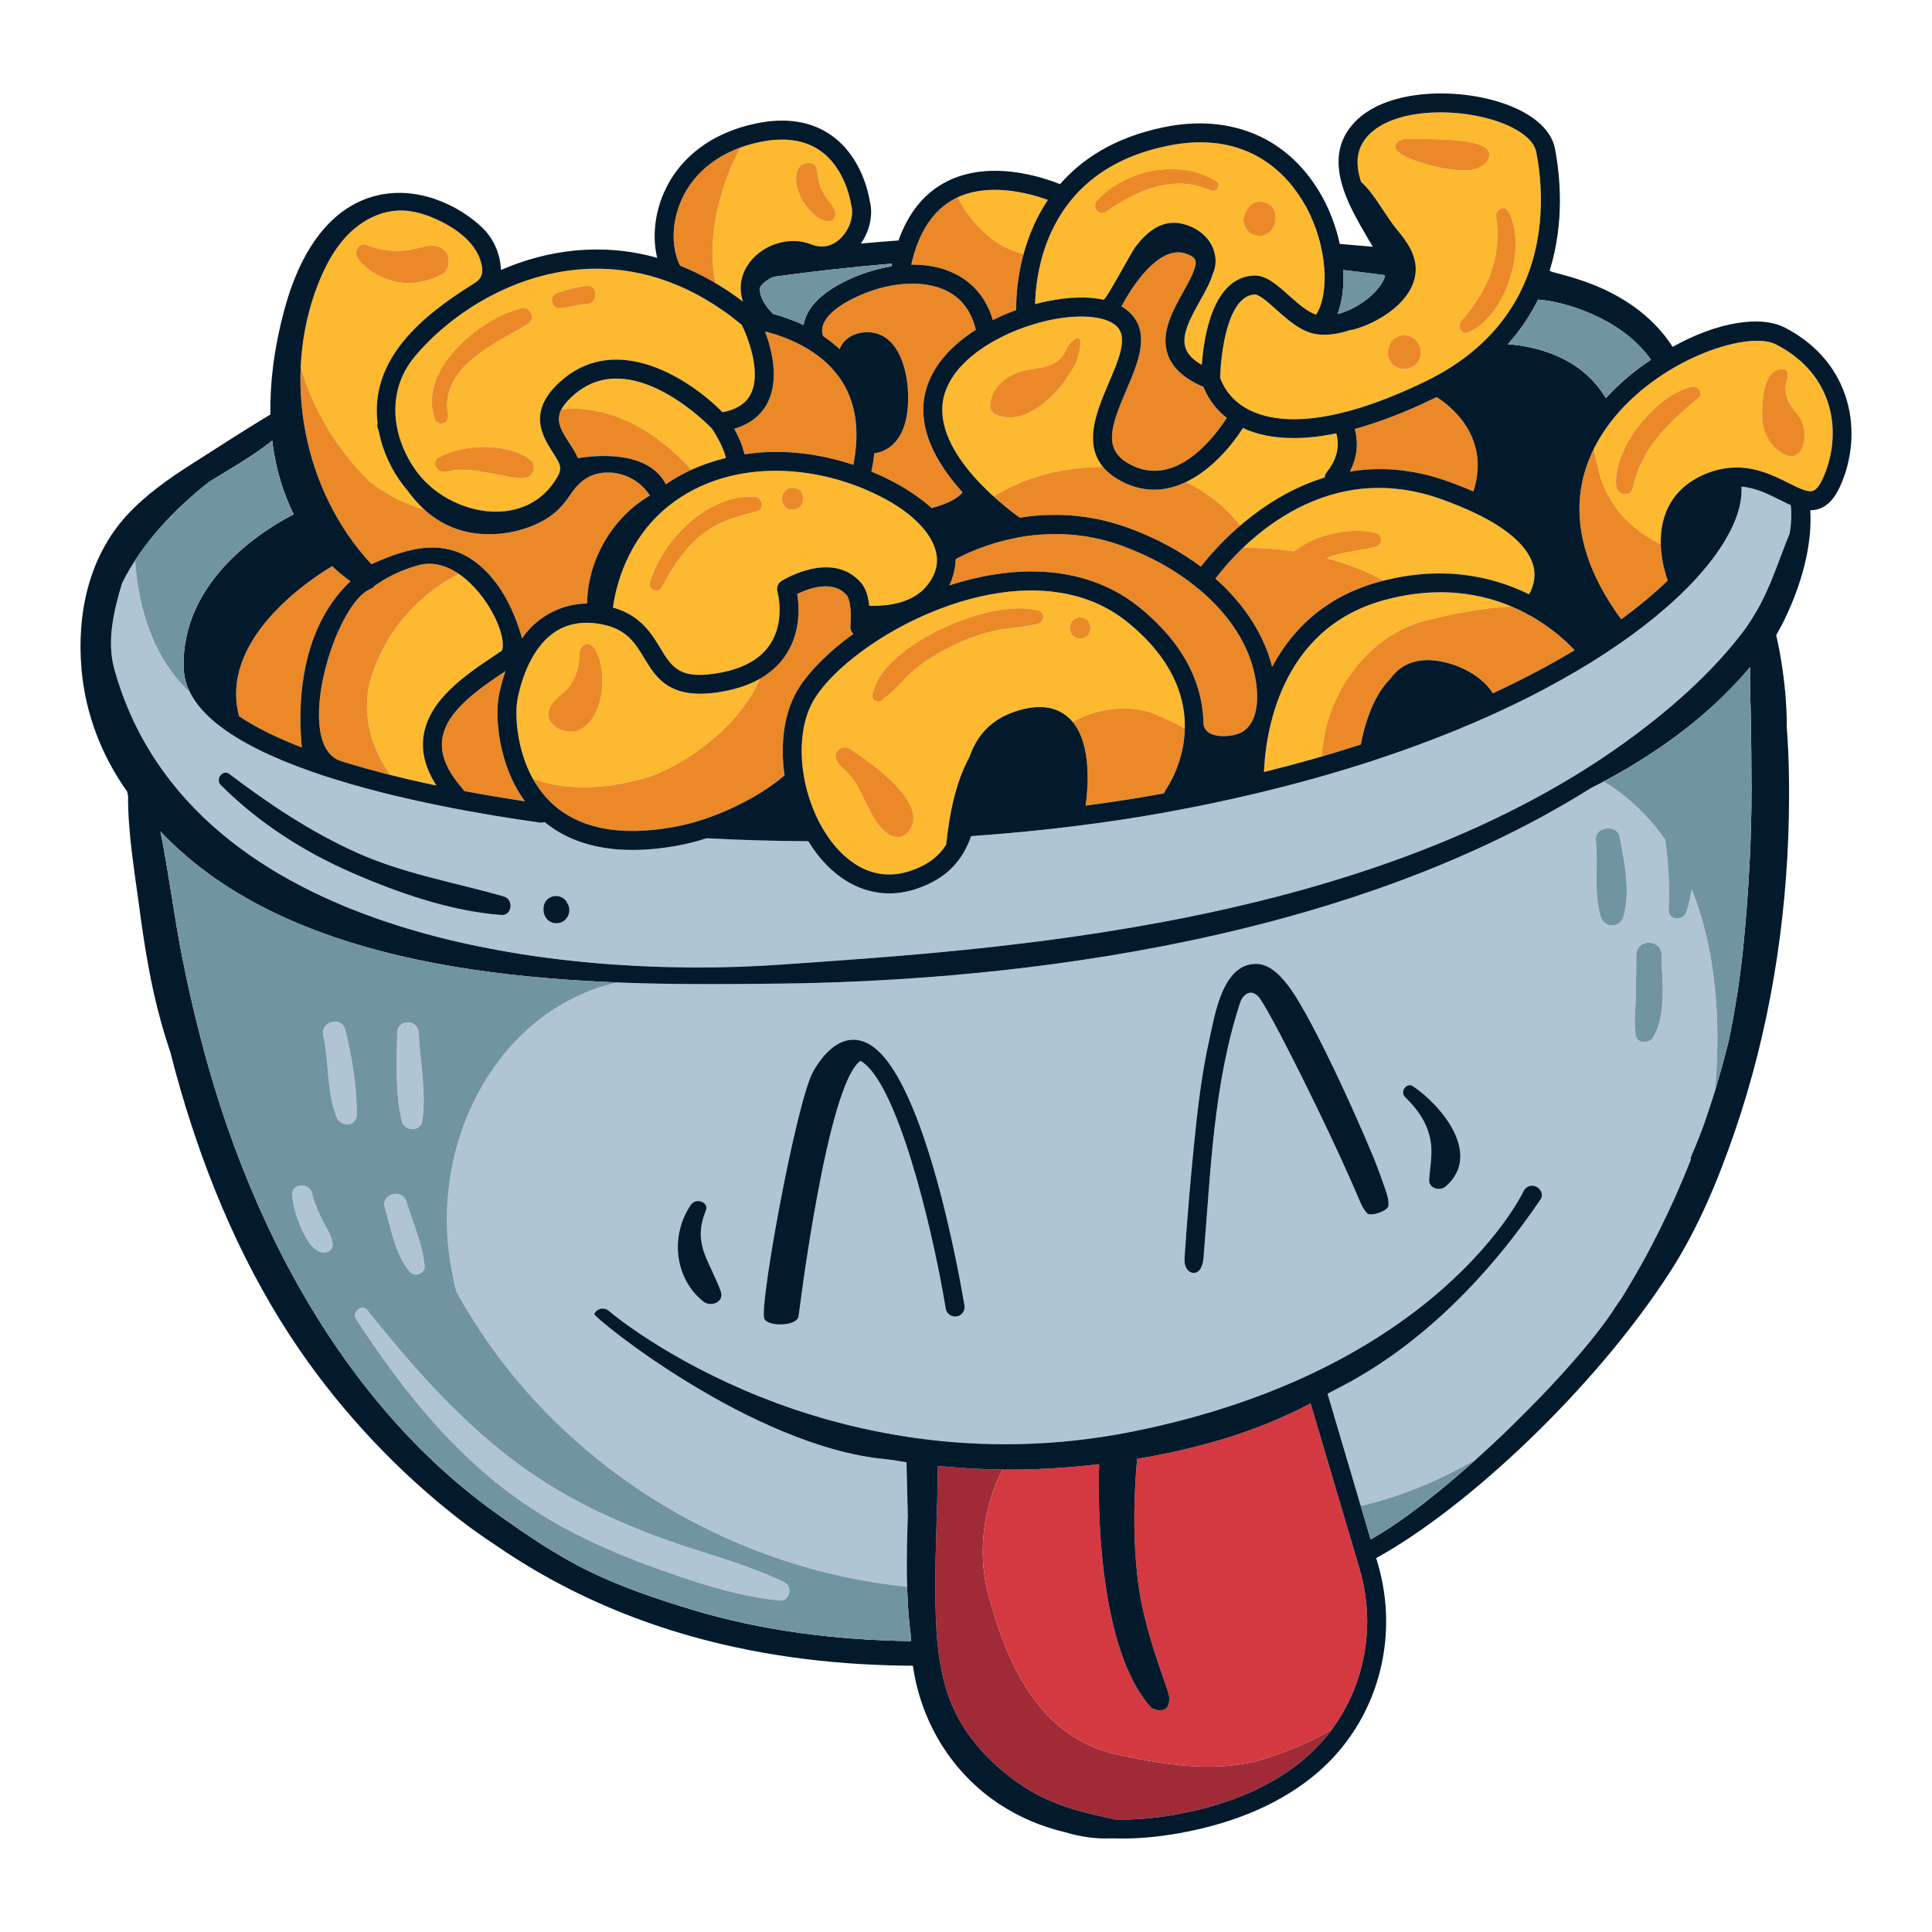
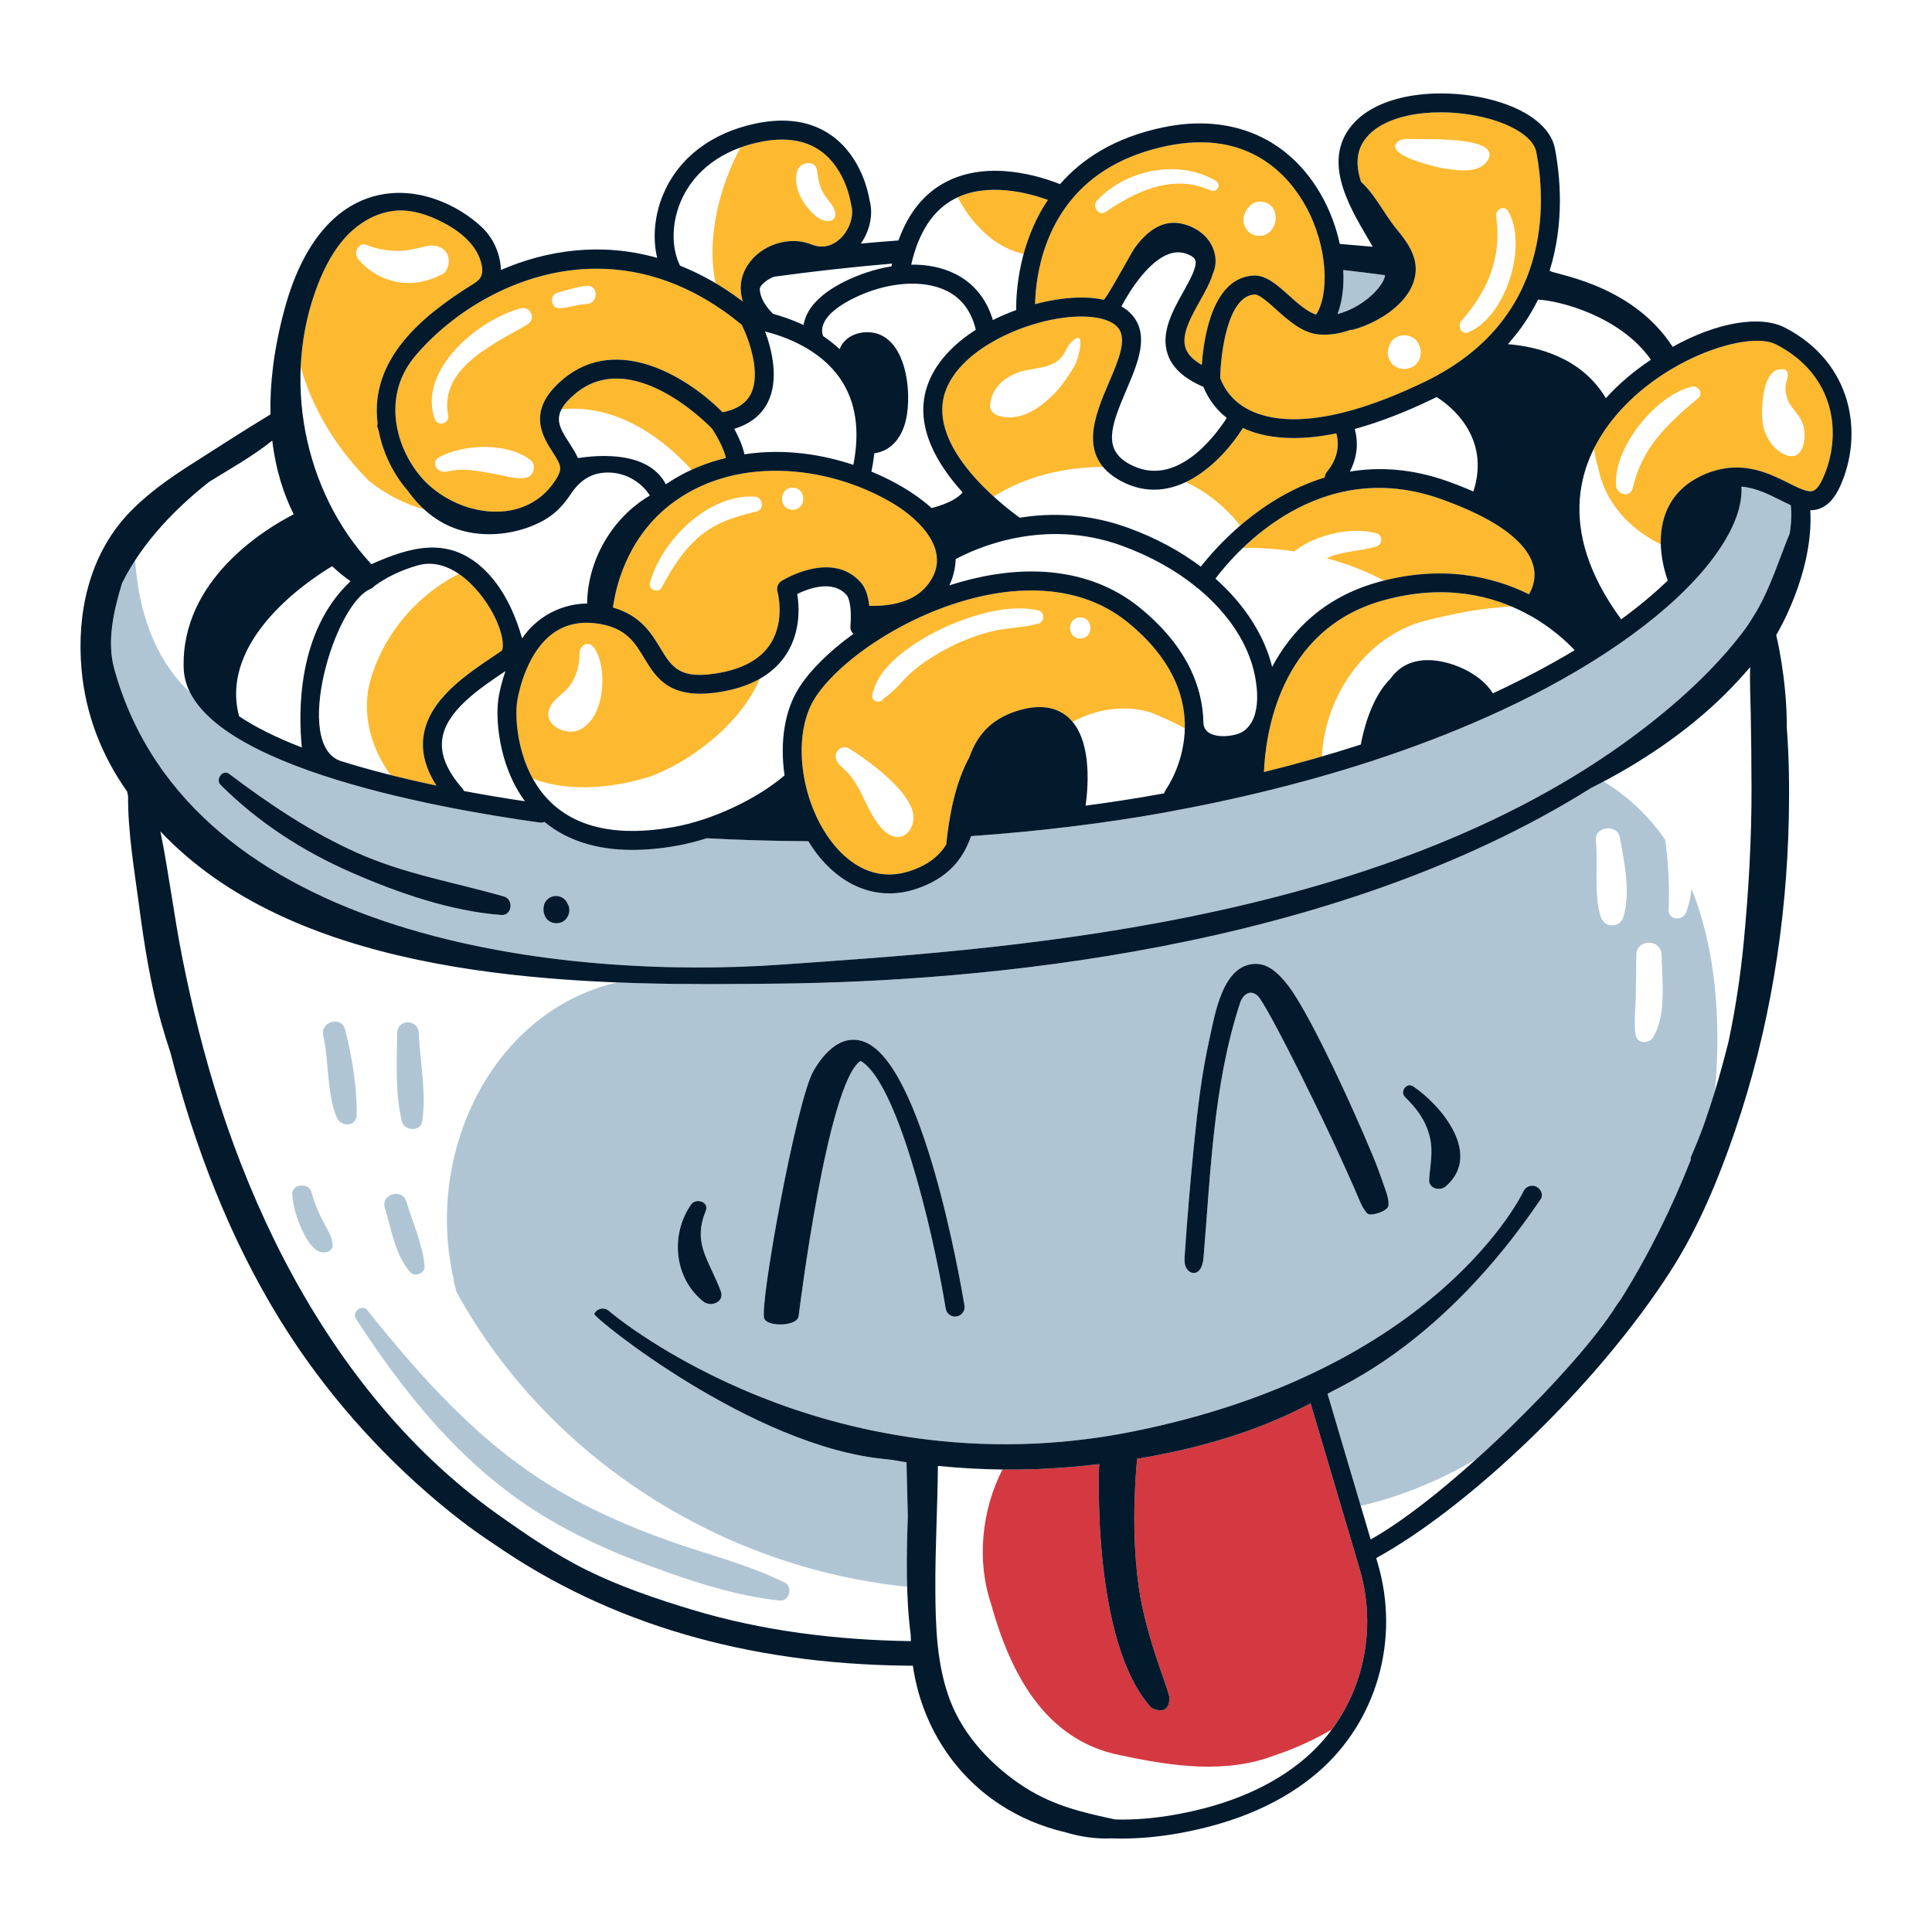
<svg xmlns="http://www.w3.org/2000/svg" version="1.1" id="Capa_1" x="0px" y="0px" viewBox="0 0 1200 1200" enable-background="new 0 0 1200 1200" xml:space="preserve">
  <g>
-     <path fill="#A02B37" d="M792.125,1090.14c12.128-4.043,23.896-9.432,35.14-15.921c-4.71,6.364-10.136,12.259-16.249,17.546   c-20.233,17.477-47.509,29.373-81.052,35.332c-13.049,2.332-25.463,3.322-37.24,3.014c-19.88-4.262-37.876-8.337-55.942-19.809   c-19.903-12.649-37.993-31.587-46.543-53.846c-8.456-21.929-9.163-46.356-9.28-69.604c-0.118-25.463,1.389-50.878,1.578-76.34   c13.348,1.309,26.725,2.07,40.122,2.235c-12.746,24.794-16.233,56.053-7.193,83.174c11.777,42.398,32.976,84.797,80.086,94.219   C728.528,1097.207,761.504,1101.917,792.125,1090.14z" />
    <path fill="#D43941" d="M827.265,1074.219c-11.244,6.489-23.012,11.879-35.14,15.921c-30.621,11.777-63.597,7.066-96.574,0   c-47.109-9.422-68.308-51.82-80.086-94.219c-9.04-27.121-5.553-58.379,7.193-83.174c13.837,0.169,27.695-0.297,41.566-1.481   c6.147-0.519,12.319-1.131,18.49-1.861c0,0-5.158,109.929,32.365,151.314c0,0,10.741,6.219,11.306-5.653   c0.213-4.664-14.58-37.098-19.15-69.816c-5.464-39.147-0.895-79.167-0.895-79.167c37.381-6.147,74.503-16.77,107.691-34.436   l30.386,102.58C854.759,1009.17,847.965,1046.251,827.265,1074.219z" />
    <path fill="#FDB930" d="M1103.163,213.932c-16.959-8.762-69.603,8.174-99.989,44.731c-4.854,5.84-9.439,12.531-13.172,20.028   c0.505,3.434,1.297,6.954,2.337,10.593c4.207,22.438,19.27,39.028,39.22,48.784c-0.185-6.396,0.582-13.298,3.225-19.929   c4.286-10.811,12.602-18.821,24.732-23.861c5.041-2.073,9.822-3.204,14.344-3.675c0.118,0,0.236-0.024,0.353-0.024   c14.934-1.412,27.112,4.664,36.581,9.399c6.219,3.109,12.06,6.053,15.333,4.9c2.544-0.895,4.688-4.617,6.03-7.608   C1144.338,270.581,1140.45,233.13,1103.163,213.932z M1054.923,247.144c-19.597,16.56-34.696,30.221-40.867,56.108   c-1.46,6.123-9.751,4.098-10.245-1.391c-2.191-23.366,24.755-56.601,47.062-61.689   C1054.617,239.324,1058.292,244.294,1054.923,247.144z M1108.887,282.476c-7.208-3.039-12.036-10.269-13.756-17.878   c-1.485-6.619-1.437-33.212,9.775-35.143c9.186-1.602,4.099,7.514,4.075,11.023c-0.024,2.074,0.259,4.005,0.753,5.866   c2.026,7.419,7.538,9.799,10.105,17.242C1122.455,271.193,1120.359,287.281,1108.887,282.476z M821.054,469.835   c-11.637,3.384-23.604,6.635-35.996,9.699c0.872-22.118,8.974-88.541,74.033-106.609c33.146-9.199,59.918-4.63,79.949,3.87   c-18.373,0.579-36.983,4.544-55.052,9.062C848.482,395.72,822.905,432.013,821.054,469.835z M879.3,168.495   c-1.178,18.679-22.753,31.893-38.888,36.275c-0.566,0.164-1.083,0.189-1.578,0.117c-5.135,1.838-10.6,2.991-16.252,2.991   c-0.919,0-1.838-0.023-2.757-0.094c0,0,0,0-0.023,0c-0.141,0-0.283,0-0.424-0.023c-10.27-0.777-19.031-8.621-26.758-15.57   c-4.381-3.909-10.364-9.28-13.167-9.28c-0.024,0-0.047,0-0.094,0c-17.077,0.707-21.27,37.593-21.482,51.914   c3.628,9.658,10.883,16.96,21.011,21.176c16.418,6.831,48.193,9.068,106.207-18.962c79.733-38.535,74.928-112.543,69.133-142.576   c-1.531-7.985-11.942-15.569-27.864-20.28c-25.651-7.585-61.196-6.03-76.294,9.681c-7.844,8.197-8.315,17.902-4.711,29.066   c8.997,8.174,14.698,20.61,22.566,29.985C873.906,150.1,879.913,158.673,879.3,168.495z M882.127,221.681   c-0.495,2.167-2.614,5.205-4.711,6.149c-1.814,0.8-3.25,1.342-5.205,1.437c-1.955,0.07-3.486-0.683-5.182-1.437   c-2.401-1.06-3.956-3.769-4.734-6.149c-0.872-2.756-0.071-5.44,1.036-7.937c0.094-0.189,0.189-0.401,0.283-0.589   c1.389-3.11,5.394-4.947,8.597-4.947c3.227,0,7.231,1.837,8.621,4.947c0.094,0.187,0.189,0.4,0.259,0.589   c0.942,1.601,1.414,3.345,1.414,5.205C882.386,219.845,882.268,220.764,882.127,221.681z M929.308,134.482   c-0.613-4.334,5.017-7.561,7.514-3.179c12.366,21.622-1.602,65.646-25.015,75.162c-4.311,1.767-6.69-4.264-4.169-7.114   C924.267,180.485,932.841,160.016,929.308,134.482z M868.041,88.15c2.073-1.978,5.3-1.955,8.174-1.79   c6.618,0.33,56.271-2.12,48.074,12.719c-4.947,8.95-18.561,6.855-26.663,5.677c-3.651-0.519-25.274-5.347-30.103-11.424   C866.205,91.684,866.133,89.941,868.041,88.15z M859.665,360.633c-11.208-5.96-23.242-10.585-35.708-13.926   c1.131-0.516,2.301-0.99,3.523-1.411c8.951-3.086,18.42-3.156,27.395-5.865c3.981-1.202,4.145-7.091,0-8.221   c-14.832-4.114-37.265,0.399-51.009,11.284c-10.548-1.609-21.249-2.322-31.903-2.159c23.524-22.541,66.531-50.486,123.05-30.371   c8.055,2.874,15.028,5.747,21.034,8.646c0.047,0.023,0.094,0.046,0.141,0.07c0.024,0,0.024,0,0.047,0   c25.698,12.319,34.06,24.355,36.204,32.976c1.884,7.561-0.613,13.827-2.733,17.454C927.656,358.28,897.349,351.164,859.665,360.633   z M795.267,308.668c-9.482,5.462-17.825,11.668-24.93,17.773c-9.073-11.462-20.647-20.818-33.784-27.027   c9.099-4.327,17.232-11.147,23.926-18.489C770.299,292.316,782.365,302.395,795.267,308.668z M685.107,289.989   c-12.342-14.887-3.626-35.319,3.637-52.314c5.983-13.967,11.613-27.158,5.607-34.224c-5.794-6.831-21.954-8.739-41.198-4.875   c-4.617,0.942-9.422,2.214-14.227,3.815c-0.023,0-0.023,0-0.047,0c-7.773,2.568-15.546,5.96-22.683,10.105   c-0.353,0.259-0.753,0.472-1.155,0.66c-13.308,7.937-24.191,18.442-28.171,30.95c-7.65,24.094,13.584,49.101,30.341,64.312   C637.44,295.569,661.567,290.169,685.107,289.989z M667.427,227.264c-3.486,5.866-7.632,12.107-12.413,17.03   c-8.95,9.233-21.905,18.396-35.379,13.733c-2.52-0.872-4.805-3.203-4.641-6.1c0.613-9.964,7.538-16.654,16.465-20.257   c9.658-3.886,23.154-1.649,29.326-11.777c1.437-2.332,2.284-5.064,4.216-7.043C675.601,202.037,669.547,223.684,667.427,227.264z    M824.135,293.147c-0.823,1.012-1.248,2.214-1.295,3.415c-10.019,3.075-19.234,7.303-27.573,12.106   c-12.902-6.273-24.968-16.351-34.788-27.743c4.579-5.021,8.493-10.281,11.577-15.148c0.777,0.377,1.508,0.777,2.308,1.108   c7.138,2.944,16.654,5.205,29.16,5.205c7.655,0,16.465-0.849,26.499-2.921C831.437,274.09,832.262,283.23,824.135,293.147z    M739.488,106.295c5.525,1.167,10.855,3.136,15.727,6.093c3.816,2.308,0.472,7.585-3.416,5.841   c-12.49-5.572-24.743-5.08-36.433-1.392c-23.924,14.413-40.825,39.362-47.775,68.083c6.593-0.306,12.601,0.098,17.855,1.24   c1.389,0.307,17.336-29.443,19.338-32.175c7.302-9.941,17.124-18.255,30.244-14.816c8.504,2.214,16.112,7.844,18.892,16.394   c1.742,5.417,1.318,10.105-0.613,14.486c-1.602,5.371-4.735,11-7.985,16.818c-5.817,10.435-11.847,21.222-8.856,29.561   c1.366,3.793,4.734,7.208,9.987,10.246c1.272-17.925,6.949-54.459,32.435-55.542c7.491-0.235,14.369,5.818,21.599,12.296   c5.394,4.852,11.424,10.222,16.96,12.013c8.228-12.449,7.487-41.977-6.364-67.244C793.594,108.589,767.873,98.25,739.488,106.295z    M791.701,139.264c-0.918,2.52-2.261,4.452-4.522,5.889c-2.237,1.461-5.087,1.578-7.608,1.013   c-5.111-1.178-8.386-7.208-6.901-12.155c0.776-2.521,1.79-4.216,3.603-6.124c2.567-2.756,6.878-3.369,10.246-1.931   c1.861,0.777,3.462,2.073,4.475,3.839c0.872,1.461,1.108,3.062,1.295,4.734C792.455,136.131,792.266,137.734,791.701,139.264z    M810.897,127.84c0.066,0.118,0.12,0.239,0.185,0.358c-17.489-19.609-43.209-29.948-71.594-21.903   c-20.576-4.346-44.025,3.101-58.117,18.271c-3.322,3.58,1.036,10.058,5.441,7.043c8.961-6.126,18.552-11.615,28.554-14.771   c-23.924,14.413-40.825,39.362-47.775,68.083c-5.23,0.244-10.818,0.925-16.747,2.112c-2.614,0.542-5.276,1.155-7.938,1.861   c0.189-8.386,1.461-22.989,7.444-38.582c3.58-9.399,8.338-17.737,14.156-25.062c0.094-0.117,0.189-0.236,0.283-0.376   c13.897-17.313,34.013-28.831,60.134-34.248C775.872,80.025,800.652,109.397,810.897,127.84z M735.924,449.785   c-0.33-18.396-8.197-40.939-35.167-63.009c-26.382-21.624-58.839-21.906-81.428-18.302c-49.135,7.797-96.951,39.807-113.086,64.987   c-8.008,12.483-10.058,30.692-6.901,48.899c0.094,0.33,0.14,0.683,0.189,1.037c2.614,14.203,8.432,28.336,17.147,39.666   c7.702,10.034,24.214,25.721,48.098,18.066c11.519-3.675,18.466-9.422,22.942-16.535c1.838-17.855,5.488-37.97,14.369-54.27   c4.335-12.319,12.225-23.225,29.396-28.689c13.568-4.311,24.379-2.944,32.153,4.051c0.927,0.837,1.779,1.746,2.575,2.703   c14.374-8.02,32.337-10.755,48.185-6c7.018,2.807,14.452,6.039,21.497,9.995c0.006-0.305,0.03-0.596,0.032-0.903   C735.853,450.916,735.83,450.35,735.924,449.785z M554.859,519.483c-2.991-0.895-5.464-2.991-7.538-5.324   c-9.328-10.458-11.942-25.886-22.117-35.544c-2.002-1.908-4.335-3.603-5.536-6.1c-2.638-5.371,3.133-10.552,8.22-7.349   c6.36,4.028,38.112,24.944,39.431,41.645C567.885,513.83,562.726,521.862,554.859,519.483z M644.956,387.341   c-9.116,2.591-18.891,2.45-28.171,4.641c-9.422,2.214-18.232,5.63-26.876,9.987c-8.526,4.311-16.488,9.328-23.719,15.593   c-5.936,5.158-10.694,12.202-17.407,16.324c-0.565,1.106-1.672,1.931-3.32,1.931c-3.746,0-4.711-4.311-2.898-6.572   c3.933-17.171,28.171-32.082,42.611-38.865c16.7-7.82,41.315-15.711,59.781-11.211C649.102,380.18,648.889,386.235,644.956,387.341   z M670.96,396.598c-8.433,0-8.433-13.096,0-13.096C679.416,383.502,679.393,396.598,670.96,396.598z M650.892,124.166   c-7.531,11.175-12.197,22.9-15.105,33.624c-7.147-1.762-14.047-4.954-20.322-9.834c-8.596-6.877-15.599-15.647-20.6-25.372   C614.847,113.347,639.393,120.014,650.892,124.166z M410.14,402.557c7.302,12.083,12.13,20.069,37.735,15.169   c14.816-2.85,25.25-9.02,30.997-18.372c8.857-14.392,4.076-31.729,4.028-31.893c-0.729-2.52,0.307-5.23,2.521-6.619   c1.295-0.8,31.61-19.385,49.418,1.155c3.015,3.486,4.475,8.739,5.064,14.274c15.852,0.423,27.912-3.533,35.026-11.566   c18.538-20.963-3.51-42.21-20.988-52.456c-41.315-24.238-99.471-29.302-138.618,1.978c-26.57,21.199-33.071,51.561-34.603,63.127   C397.821,382.207,404.605,393.395,410.14,402.557z M492.321,302.922c8.833,0,8.81,13.685,0,13.685   C483.512,316.607,483.512,302.922,492.321,302.922z M403.71,361.855c7.348-26.193,35.921-54.929,64.869-53.398   c5.181,0.259,6.595,7.937,1.272,9.256c-13.827,3.392-25.44,6.737-36.439,16.441c-9.799,8.669-16.3,19.385-22.447,30.762   C408.797,368.945,402.508,366.142,403.71,361.855z M528.714,127.393c-0.094-0.306-0.164-0.613-0.189-0.919   c-0.047-0.212-3.062-21.576-18.938-32.788c-9.704-6.855-22.447-8.669-37.922-5.417c-4.121,0.869-8.042,2.002-11.767,3.36   c-12.873,24.001-21.389,56.606-15.412,84.297c5.661,3.348,11.324,7.116,16.979,11.39c-2.521-7.678-1.649-15.428,2.779-22.4   c8.104-12.791,25.864-18.656,39.595-13.144c8.103,3.273,14.133,0.023,17.784-3.274   C527.607,143.056,530.646,133.988,528.714,127.393z M515.97,137.145c-6.406,1.531-12.695-5.677-16.087-10.365   c-4.029-5.582-6.996-14.297-4.546-21.058c1.861-5.111,11.094-6.713,12.083,0c0.825,5.747,1.414,9.916,4.452,15.005   c2.308,3.91,7.208,7.867,6.972,12.672C518.774,135.071,517.714,136.744,515.97,137.145z M403.474,482.431   c24.911-8.896,56.526-32.581,68.479-60.895c-6.181,3.521-13.445,6.143-21.864,7.755c-33.683,6.454-42.375-7.961-50.031-20.657   c-5.606-9.28-10.881-18.043-26.758-20.963c-11.353-2.097-21.152-0.33-29.16,5.23c-16.135,11.14-21.529,34.836-22.777,41.832   c-1.618,8.964-0.567,30.53,9.681,48.977C354.162,492.365,381.289,489.257,403.474,482.431z M341.101,440.528   c2.237-6.455,9.28-9.516,13.049-14.91c3.722-5.37,5.559-11.847,5.77-18.325c0-0.495,0.024-0.989,0.024-1.485   c0.094-4.711,5.23-8.456,8.927-3.579c8.527,11.329,7.678,43.576-9.28,51.254C351.842,456.993,337.521,450.75,341.101,440.528z    M257.883,221.117c-19.738,23.39-13.285,53.563,1.908,73.089c19.738,25.416,64.728,35.215,84.985,4.382   c4.828-7.349,3.839-9.422-1.013-16.96c-6.854-10.623-17.194-26.663,5.889-46.049c34.296-28.808,78.555-0.354,99.165,20.492   c8.739-1.719,14.463-5.441,17.477-11.306c6.666-13.002-1.366-34.579-5.606-43.058c-30.362-25.085-61.313-34.813-90.119-34.813   C322.941,166.894,281.226,193.463,257.883,221.117z M346.307,181.78c6.1-1.601,11.919-3.698,18.255-4.264   c7.161-0.659,7.278,10.907,0,11.26c-5.747,0.259-11.188,2.355-16.959,2.684C341.973,191.791,341.031,183.146,346.307,181.78z    M329.701,295.149c-3.84,4.098-16.112,0.353-20.657-0.424c-9.233-1.555-18.915-4.075-28.29-2.427   c-1.814,0.33-3.651,0.825-5.488,0.683c-4.734-0.329-7.208-6.501-2.543-9.02c15.405-8.292,42.822-9.329,56.978,1.978   C332.527,288.2,331.915,292.817,329.701,295.149z M323.553,191.461c6.007-1.578,9.516,6.808,4.193,9.941   c-20.093,11.919-54.906,26.782-49.442,56.342c1.013,5.488-6.548,7.632-8.361,2.308C259.555,229.761,297.148,198.41,323.553,191.461   z M442.669,286.739c-4.683,1.487-9.049,3.196-13.154,5.074c-0.044-0.059-0.087-0.117-0.131-0.175   c-21.035-23.138-49.585-40.623-80.615-37.393c1.518-2.912,4.18-6.052,8.467-9.646c34.531-28.996,80.933,17.431,84.891,21.506   c3.368,4.923,7.514,12.719,8.739,18.349C448.156,285.138,445.425,285.868,442.669,286.739z M263.576,316.484   c-3.861-3.519-7.324-7.501-10.427-11.82c-0.919-1.036-1.791-2.12-2.663-3.226c-7.207-9.282-12.789-21.011-15.216-33.589   c-0.259-0.8-0.518-1.578-0.777-2.355c-0.282-0.895-0.235-1.695,0.048-2.331c-5.088-40.279,27.958-67.155,58.698-86.352   c2.096-1.295,4.287-2.686,5.417-4.852c1.155-2.191,1.036-4.852,0.542-7.278c-2.473-12.225-13.261-20.988-24.355-26.665   c-8.574-4.404-17.996-7.655-27.607-7.254c-4.264,0.187-8.433,1.083-12.389,2.567c-7.114,2.661-13.615,7.161-18.938,12.625   c-8.268,8.527-13.944,19.291-18.302,30.338c-6.465,16.443-10.014,33.897-10.824,51.504c7.311,26.655,22.762,51.285,42.387,70.91   C239.482,306.955,251.149,312.946,263.576,316.484z M222.434,160.864c-2.002-2.567-1.531-6.266,1.036-8.268   c2.567-1.978,5.134,0.118,8.244,1.013c19.88,5.724,30.268-1.531,37.051-1.083c5.205,0.33,7.678,2.85,8.809,4.923   c2.544,4.546,0.166,9.469-0.353,10.412c-0.565,1.036-1.414,1.884-2.473,2.426c-7.538,3.933-14.604,5.488-21.011,5.488   C238.686,175.774,227.38,167.2,222.434,160.864z M311.588,404.207c-1.343,0.919-2.733,1.837-4.146,2.803   c-18.466,12.39-41.456,27.794-44.448,50.642c-1.295,9.822,1.437,19.974,8.103,30.268c-9.969-2.089-19.476-4.284-28.551-6.567   c-11.486-15.982-17.4-35.333-13.376-55.452c7.51-30.044,28.515-55.557,55.81-69.46c10.187,6.935,18.394,18.377,22.839,27.886   C313.684,396.929,312.436,403.641,311.588,404.207z" />
-     <path fill="#EB8928" d="M1031.56,338.067c0.276,9.505,2.675,17.883,4.308,22.516c-8.268,7.985-17.902,16.041-28.925,24.096   c-32.491-44.35-29.858-80.045-16.941-105.989c0.505,3.434,1.297,6.954,2.337,10.593   C996.546,311.721,1011.609,328.312,1031.56,338.067z M1109.735,246.344c-0.495-1.861-0.778-3.792-0.753-5.866   c0.024-3.509,5.111-12.625-4.075-11.023c-11.212,1.931-11.26,28.524-9.775,35.143c1.719,7.608,6.548,14.839,13.756,17.878   c11.471,4.805,13.568-11.283,10.953-18.891C1117.273,256.143,1111.761,253.763,1109.735,246.344z M1050.873,240.172   c-22.307,5.088-49.253,38.323-47.062,61.689c0.495,5.488,8.786,7.514,10.245,1.391c6.172-25.887,21.27-39.548,40.867-56.108   C1058.292,244.294,1054.617,239.324,1050.873,240.172z M949.964,382.088c-0.753-0.212-1.46-0.589-2.096-1.106   c-2.775-1.469-5.728-2.871-8.828-4.186c-18.373,0.579-36.983,4.544-55.052,9.062c-35.506,9.862-61.083,46.156-62.934,83.978   c8.226-2.392,16.31-4.842,24.163-7.378c1.578-8.574,6.477-29.184,18.419-40.915c4.924-6.902,12.155-11.377,22.778-11.519   c13.826-0.187,32.952,7.774,40.843,20.61c18.655-8.667,35.615-17.642,50.784-26.781   C973.024,398.482,963.602,389.674,949.964,382.088z M802.23,360.372c-4.852,2.661-10.034-2.663-7.467-7.444   c2.12-3.948,5.296-7.422,9.102-10.434c-10.548-1.609-21.249-2.322-31.903-2.159c-8.015,7.681-13.78,14.737-17.03,19.046   c19.032,16.89,30.715,36.415,35.215,54.836c11.847-22.212,31.893-43.223,65.787-52.645c1.259-0.348,2.488-0.628,3.731-0.94   c-11.208-5.96-23.242-10.585-35.708-13.926C815.969,350.348,809.967,356.1,802.23,360.372z M911.806,206.465   c23.413-9.516,37.381-53.54,25.015-75.162c-2.497-4.382-8.127-1.155-7.514,3.179c3.533,25.534-5.041,46.003-21.671,64.869   C905.116,202.202,907.495,208.232,911.806,206.465z M897.626,104.757c8.103,1.178,21.717,3.273,26.663-5.677   c8.197-14.839-41.456-12.389-48.074-12.719c-2.874-0.166-6.101-0.189-8.174,1.79c-1.908,1.791-1.837,3.533-0.519,5.182   C872.352,99.41,893.976,104.238,897.626,104.757z M898.968,298.87c5.771,2.05,11.141,4.193,16.182,6.407   c10.93-33.966-14.439-53.351-22.847-58.675c-0.683,0.353-1.366,0.683-2.074,1.036c-18.561,8.974-34.719,14.957-48.757,18.797   c1.695,6.172,2.567,15.805-3.063,26.476C856.547,289.92,876.85,291.003,898.968,298.87z M880.832,213.155   c-1.391-3.11-5.394-4.947-8.621-4.947c-3.203,0-7.208,1.837-8.597,4.947c-0.094,0.187-0.189,0.4-0.283,0.589   c-1.108,2.497-1.908,5.181-1.036,7.937c0.777,2.38,2.332,5.088,4.734,6.149c1.696,0.753,3.227,1.507,5.182,1.437   c1.955-0.094,3.392-0.636,5.205-1.437c2.097-0.943,4.216-3.982,4.711-6.149c0.141-0.918,0.259-1.837,0.377-2.732   c0-1.861-0.472-3.604-1.414-5.205C881.021,213.556,880.926,213.343,880.832,213.155z M802.23,360.372   c8.833-4.877,15.405-11.684,25.25-15.076c8.951-3.086,18.42-3.156,27.395-5.865c3.981-1.202,4.145-7.091,0-8.221   c-18.938-5.253-50.336,3.51-60.111,21.718C792.196,357.709,797.378,363.033,802.23,360.372z M736.553,299.414   c-12.148,5.778-26.018,7.108-40.507-0.756c-4.752-2.579-8.312-5.501-10.939-8.67c-23.54,0.181-47.667,5.58-67.895,18.428   c6.981,6.335,13.19,10.983,16.203,13.137c19.127-3.063,42.398-2.804,67.437,6.336c17.595,6.406,32.552,14.697,45.013,24.072   c4.473-5.725,12.796-15.486,24.474-25.521C761.264,314.979,749.69,305.622,736.553,299.414z M779.57,146.166   c2.521,0.565,5.371,0.447,7.608-1.013c2.261-1.437,3.604-3.369,4.522-5.889c0.566-1.531,0.755-3.133,0.589-4.735   c-0.187-1.672-0.423-3.273-1.295-4.734c-1.013-1.767-2.614-3.062-4.475-3.839c-3.369-1.438-7.679-0.825-10.246,1.931   c-1.814,1.908-2.827,3.603-3.603,6.124C771.185,138.958,774.459,144.989,779.57,146.166z M771.868,454.472   c12.861-8.338,9.305-31.351,5.23-43.623c-5.96-17.948-18.443-33.33-32.835-45.271c-0.189-0.094-0.353-0.166-0.519-0.283   c-0.495-0.33-0.895-0.707-1.248-1.131c-12.225-9.822-27.441-18.561-45.673-25.204c-48.617-17.713-91.038,1.744-103.217,8.315   c-0.212,5.77-1.554,11.306-3.956,16.3c9.092-2.921,18.419-5.23,27.841-6.736c35.803-5.677,67.178,1.507,90.732,20.822   c29.891,24.497,38.795,50.029,39.242,71.158C747.701,460.031,766.451,457.958,771.868,454.472z M686.812,131.609   c19.433-13.285,41.809-23.719,64.987-13.379c3.887,1.744,7.232-3.533,3.416-5.841c-23.013-13.968-55.966-7.066-73.844,12.178   C678.05,128.146,682.407,134.624,686.812,131.609z M742.472,161.711c-0.141-0.423-0.542-1.742-3.368-3.156   c-4.288-2.144-8.574-2.403-13.096-0.777c-12.437,4.428-23.815,21.859-29.467,32.529c2.661,1.531,4.971,3.369,6.783,5.511   c10.741,12.626,3.369,29.845-3.745,46.473c-9.658,22.59-14.722,36.91,2.073,46.026c28.313,15.358,52.386-16.464,60.324-28.713   c-6.478-5.087-11.377-11.613-14.533-19.314c-11.801-5.088-19.079-11.59-22.048-19.881c-4.805-13.378,2.874-27.158,9.658-39.288   C739.08,173.866,743.674,165.645,742.472,161.711z M666.21,448.389c11.407,13.713,9.878,38.871,8.095,52.014   c15.335-2.025,30.338-4.334,44.942-6.948c1.272-0.213,2.497-0.472,3.745-0.683l0.753-1.649c0.143-0.33,0.33-0.636,0.543-0.942   c0.812-1.139,11.177-16.373,11.604-37.798c-7.045-3.955-14.479-7.187-21.497-9.995C698.547,437.634,680.584,440.369,666.21,448.389   z M670.96,383.502c-8.433,0-8.433,13.096,0,13.096S679.416,383.502,670.96,383.502z M665.001,212.848   c-1.932,1.979-2.78,4.711-4.216,7.043c-6.172,10.128-19.668,7.891-29.326,11.777c-8.927,3.603-15.852,10.294-16.465,20.257   c-0.164,2.897,2.121,5.228,4.641,6.1c13.474,4.664,26.429-4.499,35.379-13.733c4.781-4.923,8.927-11.164,12.413-17.03   C669.547,223.684,675.601,202.037,665.001,212.848z M644.956,379.168c-18.466-4.499-43.081,3.392-59.781,11.211   c-14.44,6.783-38.678,21.694-42.611,38.865c-1.813,2.261-0.848,6.572,2.898,6.572c1.648,0,2.756-0.825,3.32-1.931   c6.713-4.122,11.471-11.165,17.407-16.324c7.231-6.266,15.193-11.283,23.719-15.593c8.644-4.357,17.454-7.773,26.876-9.987   c9.28-2.191,19.055-2.05,28.171-4.641C648.889,386.235,649.102,380.18,644.956,379.168z M594.865,122.584   c-0.648,0.299-1.304,0.565-1.941,0.898c-13.356,6.996-22.401,20.752-26.946,40.89c9.609-0.117,19.22,1.579,27.841,6.007   c11.211,5.77,19.008,15.522,22.871,28.43c4.687-2.355,9.563-4.451,14.463-6.218c-0.041-6.66,0.547-19.736,4.634-34.803   c-7.147-1.762-14.047-4.954-20.322-9.834C606.869,141.079,599.866,132.308,594.865,122.584z M510.953,202.768   c-0.706,2.803-0.094,4.947,0.354,6.03c3.509,2.355,6.948,5.04,10.222,8.079c0.518-1.437,1.295-2.85,2.261-4.075   c3.133-3.886,8.078-6.006,13.002-6.383c25.746-2.048,30.244,36.675,25.769,54.953c-2.874,11.707-9.964,18.891-19.48,20.163   c-0.424,3.698-1.036,7.491-1.861,11.353c8.48,3.533,14.933,6.996,18.679,9.21c7.325,4.287,13.661,8.88,18.772,13.497   c11.989-3.18,17.266-7.231,19.221-9.799c-15.711-17.265-29.985-40.913-22.235-65.246c4.617-14.533,16.135-26.593,30.432-35.732   c-2.661-11.213-8.55-19.291-17.666-23.956c-14.816-7.607-37.782-5.84-58.509,4.523C516.136,192.262,511.99,198.621,510.953,202.768   z M527.889,465.166c-5.087-3.203-10.858,1.978-8.22,7.349c1.201,2.497,3.533,4.192,5.536,6.1   c10.175,9.658,12.789,25.085,22.117,35.544c2.074,2.332,4.546,4.429,7.538,5.324c7.867,2.38,13.025-5.653,12.461-12.672   C566.001,490.11,534.249,469.193,527.889,465.166z M456.047,266.341c2.427,4.429,5.135,10.223,6.336,15.829   c26.029-3.933,49.725,0.589,67.649,6.548c4.264-21.622,1.461-39.736-8.386-53.846c-12.483-17.949-33.73-25.769-46.426-28.996   c4.239,11.494,8.833,30.056,1.555,44.259C472.724,258.027,465.752,263.421,456.047,266.341z M459.898,91.628   c-17.357,6.322-30.243,17.775-36.874,33.056c-6.806,15.711-5.3,31.163-0.635,40.326c7.344,2.919,14.718,6.551,22.097,10.916   C438.509,148.234,447.025,115.629,459.898,91.628z M528.219,389.038c0.942-12.084-0.989-17.832-2.284-19.338   c-8.598-9.916-23.862-4.146-30.739-0.777c1.225,7.561,2.167,22.847-6.289,36.604c-4.065,6.597-9.768,11.919-16.954,16.011   c-11.952,28.314-43.568,51.998-68.479,60.895c-22.185,6.826-49.312,9.934-72.43,1.279c2.732,4.916,6.078,9.623,10.246,13.796   c16.864,16.888,42.869,22.33,77.259,16.158c23.767-4.239,51.49-17.265,68.756-32.057c-2.944-20.116-0.189-40.137,9.022-54.506   c6.925-10.834,18.749-22.564,33.707-33.377C528.808,392.547,528.078,390.874,528.219,389.038z M515.97,137.145   c1.744-0.4,2.804-2.074,2.874-3.746c0.236-4.805-4.664-8.762-6.972-12.672c-3.039-5.088-3.628-9.257-4.452-15.005   c-0.989-6.713-10.222-5.111-12.083,0c-2.45,6.76,0.518,15.476,4.546,21.058C503.275,131.468,509.564,138.676,515.97,137.145z    M492.321,316.607c8.81,0,8.833-13.685,0-13.685C483.512,302.922,483.512,316.607,492.321,316.607z M410.965,364.917   c6.147-11.377,12.648-22.094,22.447-30.762c11-9.704,22.613-13.049,36.439-16.441c5.323-1.319,3.909-8.997-1.272-9.256   c-28.949-1.531-57.521,27.205-64.869,53.398C402.508,366.142,408.797,368.945,410.965,364.917z M348.769,254.246   c-3.844,7.377-0.112,13.248,4.887,20.999c1.884,2.92,3.863,6.006,5.323,9.28c9.799-1.531,31.045-3.463,44.919,5.653   c4.239,2.803,7.49,6.36,9.681,10.647c4.788-3.308,10.089-6.336,15.936-9.011c-0.044-0.059-0.087-0.117-0.131-0.175   C408.349,268.501,379.799,251.016,348.769,254.246z M379.378,293.547c-11.494-0.613-19.079,4.617-24.851,13.331   c-6.076,9.187-12.483,14.91-23.106,19.387c-12.979,5.464-28.125,7.042-41.526,4.051c-10.465-2.316-19.101-7.254-26.318-13.831   c-12.427-3.538-24.094-9.529-34.406-17.779c-19.625-19.625-35.075-44.255-42.387-70.91c-2.043,44.489,13.451,89.964,43.895,122.636   c23.908-10.647,47.415-17.549,69.109,2.403c12.436,11.447,19.81,27.418,24.521,43.67c8.809-13.238,24.449-21.624,40.349-21.624   c0.33-27.041,15.641-53.421,38.982-67.083C398.457,299.53,389.105,294.042,379.378,293.547z M359.945,405.808   c0,0.496-0.024,0.99-0.024,1.485c-0.212,6.478-2.048,12.955-5.77,18.325c-3.769,5.394-10.812,8.456-13.049,14.91   c-3.58,10.222,10.741,16.465,18.491,12.955c16.959-7.678,17.807-39.926,9.28-51.254   C365.175,397.352,360.039,401.097,359.945,405.808z M347.603,191.461c5.77-0.329,11.211-2.426,16.959-2.684   c7.278-0.353,7.161-11.919,0-11.26c-6.336,0.566-12.155,2.663-18.255,4.264C341.031,183.146,341.973,191.791,347.603,191.461z    M272.723,283.961c-4.665,2.52-2.191,8.691,2.543,9.02c1.838,0.141,3.675-0.353,5.488-0.683c9.375-1.648,19.056,0.872,28.29,2.427   c4.545,0.777,16.817,4.522,20.657,0.424c2.214-2.332,2.826-6.949,0-9.21C315.544,274.632,288.128,275.668,272.723,283.961z    M278.304,257.744c-5.464-29.561,29.349-44.424,49.442-56.342c5.323-3.133,1.814-11.519-4.193-9.941   c-26.405,6.949-63.998,38.3-53.61,68.591C271.757,265.376,279.318,263.232,278.304,257.744z M229.17,425.9   c7.51-30.044,28.515-55.557,55.81-69.46c-7.628-5.192-16.364-7.861-25.472-5.279c-10.694,3.039-19.574,7.444-26.946,12.814   c-0.636,0.825-1.461,1.414-2.403,1.814c-22.706,9.375-48.546,97.493-18.302,106.962c9.545,2.993,19.801,5.862,30.689,8.602   C231.059,465.37,225.146,446.019,229.17,425.9z M288.174,491.311c12.084,2.285,24.709,4.405,37.876,6.359   c-16.817-22.871-18.489-52.762-16.277-65.034c0.66-3.745,1.955-9.445,4.193-15.828c-16.488,11.07-37.004,24.827-39.289,42.374   c-1.248,9.493,2.851,19.48,12.532,30.551C287.632,490.204,287.939,490.746,288.174,491.311z M274.748,170.286   c1.059-0.542,1.908-1.389,2.473-2.426c0.519-0.943,2.897-5.866,0.353-10.412c-1.131-2.073-3.603-4.592-8.809-4.923   c-6.783-0.447-17.171,6.808-37.051,1.083c-3.11-0.895-5.677-2.991-8.244-1.013c-2.567,2.002-3.039,5.701-1.036,8.268   c4.947,6.336,16.252,14.91,31.304,14.91C260.144,175.774,267.21,174.219,274.748,170.286z M217.723,361.008   c-3.18-2.215-7.138-5.277-11.424-9.328c-15.052,9.02-70.264,45.813-57.826,93.158c9.987,6.76,23.106,13.285,39.005,19.433   C185.382,443.708,184.133,392.547,217.723,361.008z" />
    <path fill="#B0C5D4" d="M1112.256,313.757c-2.215-0.99-4.452-2.097-6.738-3.251c-7.184-3.603-14.956-7.49-23.884-8.244   c0.589,9.916-2.944,21.459-10.482,33.92c-18.561,30.715-58.156,63.243-111.46,91.58c-11.542,6.147-23.673,12.013-36.322,17.666   c-0.164,0.07-0.329,0.164-0.495,0.236c-0.046,0.023-0.07,0.023-0.117,0.023c-21.811,9.705-45.177,18.632-69.816,26.712   c-0.47,0.212-0.965,0.4-1.507,0.495c-22.448,7.301-45.979,13.873-70.358,19.691c-0.4,0.141-0.802,0.259-1.225,0.306   c-16.771,3.981-33.918,7.608-51.443,10.835c-0.236,0.07-0.449,0.117-0.683,0.141c-2.144,0.376-4.264,0.8-6.407,1.178   c-17.147,3.062-34.837,5.7-52.951,7.961c-0.094,0.024-0.189,0.024-0.306,0.047c-21.082,2.638-42.776,4.734-64.893,6.289   c-4.877,13.874-14.04,26.357-34.814,33.001c-5.371,1.719-10.741,2.567-16.017,2.567c-16.748,0-32.576-8.527-45.014-24.662   c-1.884-2.473-3.628-5.087-5.276-7.75c-21.035-0.117-42.257-0.729-63.103-1.837c-6.172,1.955-12.343,3.533-18.325,4.617   c-9.87,1.767-19.151,2.638-27.819,2.638c-22.234,0-40.513-5.818-54.599-17.36c-0.683,0.259-1.389,0.4-2.144,0.4   c-0.283,0-0.542,0-0.823-0.047c-60.018-8.349-192.704-32.079-217.218-80.86c-22.089-20.498-32.16-51.23-34.06-82.073   c-2.977,4.579-5.718,9.332-8.153,14.256c-5.158,17.031-9.635,36.015-4.829,53.281c47.204,170.018,281.832,193.03,414.138,183.632   c128.726-9.162,369.619-22.117,531.179-143.164c32.388-24.262,53.987-46.709,68.356-66.283c2.144-3.156,4.192-6.359,6.124-9.658   c9.092-15.498,14.062-32.246,20.822-48.687C1113.009,322.66,1112.632,316.63,1112.256,313.757z M311.422,568.311   c-31.398-2.308-64.186-13.732-92.875-26.263c-30.362-13.261-58.039-31.116-81.499-54.506c-3.439-3.416,1.272-9.916,5.3-6.878   c24.827,18.772,50.83,36.18,79.284,48.946c29.632,13.285,60.441,18.349,91.345,27.206   C319.172,558.607,318.16,568.806,311.422,568.311z M350.523,571.797c-3.675,2.85-9.422,1.955-11.753-2.237   c-1.296-2.332-1.508-4.877-0.872-7.444c0.918-3.769,4.805-6.054,8.479-5.56c1.721,0.236,3.157,0.966,4.429,2.144   c0.753,0.683,1.248,1.508,1.601,2.403C354.715,564.401,353.632,569.395,350.523,571.797z M1047.339,566.592   c-1.17,3.288-4.781,4.462-7.535,3.571c-1.961-0.635-3.49-2.312-3.372-5.055c0.051-1.214,0.064-2.413,0.095-3.618   c0.357-13.566-0.445-26.606-2.207-39.885c-9.976-14.337-22.586-26.681-38.247-36.215c-2.597,1.376-5.199,2.73-7.809,4.037   c-3.575,2.243-7.186,4.43-10.815,6.593C816.396,592.011,604.05,609.516,485.255,610.921c-13.756,0.141-28.547,0.33-44.046,0.33   c-18.434,0-37.916-0.258-57.943-1.059c-75.39,17.457-118.492,101.745-102.275,180.805c0.641,3.846,1.46,7.585,2.415,11.242   c57.21,104.097,165.333,171.722,280.039,183.313c-0.427-14.647-0.075-29.393,0.413-43.877l-0.823-33.447   c-4.263-0.589-8.457-1.508-12.743-1.908c-2.221-0.202-4.456-0.467-6.697-0.771c-81.569-11.061-175.494-87.542-174.509-89.49   c1.391-2.827,4.758-4.075,7.655-2.78c0.707,0.306,1.319,0.753,1.838,1.272c1.954,1.672,35.591,29.726,93.205,52.856   c51.679,20.729,133.814,41.339,231.565,21.788c189.898-37.97,242.424-148.205,242.943-149.313c1.342-2.944,4.828-4.262,7.796-2.897   c2.969,1.366,4.711,5.112,2.898,7.797c-60.936,90.096-123.167,115.395-132.424,120.929l10.428,35.217l10.185,34.4   c25.661-5.945,49.452-16.059,71.754-29.007c36.674-33.003,72.325-71.946,86.529-94.667c0.99-1.578,2.168-3.039,3.227-4.569   c17.737-28.313,31.987-57.591,43.436-86.563c-0.094-0.8,0-1.649,0.376-2.521c2.827-6.383,5.418-12.861,7.797-19.408   c0-0.047,0.023-0.094,0.047-0.141c0.353-1.036,0.706-2.073,1.059-3.086c2.026-5.865,3.91-11.683,5.724-17.453   c0.031-0.104,0.059-0.209,0.09-0.313c3.846-42.85,0.667-87.831-14.526-125.4C1050.092,557.03,1049.039,561.834,1047.339,566.592z    M436.875,808.427c-18.255-14.557-20.657-41.526-7.655-60.253c3.014-4.334,11.4-1.695,9.139,3.863   c-3.863,9.586-4.192,17.619-0.566,27.159c2.968,7.82,7.114,15.028,9.918,22.942C450.089,808.898,441.373,812.031,436.875,808.427z    M594.195,817.684c-3.226,0.518-6.242-1.649-6.783-4.852c-8.927-54.034-30.927-141.563-52.927-153.882   c-20.776,14.157-38.253,157.227-38.465,158.616c-0.919,6.43-19.88,6.713-21.411,1.178c-2.733-9.798,20.186-135.462,30.621-153.505   c6.289-10.93,17.006-23.177,31.044-18.349c36.721,12.649,60.206,148.56,62.774,164.012   C599.566,814.127,597.399,817.143,594.195,817.684z M862.389,748.857c-0.33,3.439-11.213,6.949-13.215,4.782   c-1.86-2.002-3.345-4.735-4.404-7.232c-18.702-44.352-57.922-122.601-63.48-127.76c-5.536-5.182-9.869,0.706-10.881,3.745   c-16.795,50.901-18.397,105.337-22.873,158.758c-0.329,4.099-1.86,9.399-5.982,9.493c-2.355,0.07-4.382-1.861-5.182-4.075   c-0.825-2.214-0.683-4.641-0.519-6.996c1.531-22.541,3.416-45.037,5.653-67.507c2.215-22.401,4.782-44.825,9.729-66.825   c3.345-14.84,8.055-46.756,29.019-46.568c8.032,0.07,14.416,6.572,19.385,12.884c16.512,21.058,50.784,99.448,56.225,114.358   c1.578,4.264,3.086,8.527,4.569,12.789C861.588,742.004,862.718,745.395,862.389,748.857z M897.979,736.891   c-3.651,3.157-10.717,1.343-10.317-4.263c0.659-9.515,2.686-17.383,0.283-26.899c-2.568-10.081-7.962-17.147-15.31-24.402   c-3.322-3.297,1.106-9.303,5.087-6.595C895.53,686.768,920.733,717.177,897.979,736.891z M1008.286,569.583   c-2.144,6.949-11.824,6.831-13.991,0c-4.617-14.533-1.438-32.529-3.086-47.721c-0.942-8.48,13.261-10.246,14.816-2.002   C1008.875,535.076,1012.926,554.509,1008.286,569.583z M1026.729,644.392c-2.427,3.982-9.893,3.863-10.764-1.389   c-1.296-7.797-0.143-15.828,0.046-23.719c0.213-8.739,0.236-17.454,0.33-26.193c0.118-10.105,15.546-10.081,15.688,0   C1032.218,608.826,1035.326,630.307,1026.729,644.392z M484.407,994.132c-27.488-2.78-55.095-12.084-80.956-21.553   c-24.545-8.997-48.57-19.856-70.641-33.941c-46.992-30.009-81.735-73.279-111.72-119.54c-2.732-4.216,3.84-9.329,6.996-5.394   c33.542,41.927,69.227,82.064,115.606,110.165c22.66,13.733,46.968,24.355,71.912,33.211c23.838,8.48,49.135,14.627,71.842,25.887   C492.604,985.534,490.32,994.744,484.407,994.132z M830.754,195.065c2.956-7.639,4.117-17.147,3.584-27.36   c8.59,0.983,17.23,2.047,25.932,3.211c-0.07,2.213-2.308,6.595-7.256,11.453C847.903,187.387,839.752,192.827,830.754,195.065z    M252.466,746.432c3.792,12.814,10.152,26.688,11.259,39.996c0.377,4.522-6.077,7.019-8.974,3.722   c-9.233-10.412-11.8-27.018-15.711-40.02C236.448,741.509,249.922,737.857,252.466,746.432z M249.639,696.59   c-4.239-17.407-3.203-37.357-2.92-55.165c0.14-8.621,12.955-8.527,13.331,0c0.777,18.019,4.947,37.24,2.168,55.165   C261.204,703.091,251.075,702.502,249.639,696.59z M221.562,692.303c-0.118,7.655-9.869,7.961-12.436,1.695   c-6.313-15.428-4.665-34.483-8.338-50.69c-2.027-8.856,11.377-12.601,13.614-3.745   C218.547,655.958,221.821,675.415,221.562,692.303z M206.604,772.765c0.447,4.546-4.828,6.101-8.15,4.665   c-5.841-2.521-9.256-9.893-11.683-15.405c-2.85-6.455-4.617-12.768-5.253-19.787s10.294-8.103,12.013-1.625   c1.555,5.936,3.91,11.636,6.666,17.124C202.671,762.684,206.04,767.136,206.604,772.765z" />
    <path fill="#031A2D" d="M897.979,736.891c-3.651,3.157-10.717,1.343-10.317-4.263c0.659-9.515,2.686-17.383,0.283-26.899   c-2.568-10.081-7.962-17.147-15.31-24.402c-3.322-3.297,1.106-9.303,5.087-6.595C895.529,686.768,920.733,717.177,897.979,736.891z    M855.864,725.916c-5.441-14.91-39.713-93.301-56.225-114.358c-4.97-6.312-11.353-12.814-19.385-12.884   c-20.963-0.189-25.674,31.727-29.019,46.568c-4.947,22-7.514,44.424-9.729,66.825c-2.237,22.47-4.122,44.965-5.653,67.507   c-0.164,2.355-0.306,4.782,0.519,6.996c0.8,2.214,2.827,4.145,5.182,4.075c4.122-0.094,5.653-5.394,5.982-9.493   c4.475-53.421,6.077-107.857,22.873-158.758c1.012-3.039,5.346-8.927,10.881-3.745c5.559,5.158,44.778,83.407,63.48,127.76   c1.059,2.497,2.544,5.23,4.404,7.232c2.002,2.167,12.885-1.343,13.215-4.782c0.329-3.462-0.8-6.854-1.955-10.152   C858.95,734.443,857.442,730.179,855.864,725.916z M536.275,646.889c-14.038-4.828-24.755,7.419-31.044,18.349   c-10.435,18.043-33.354,143.707-30.621,153.505c1.531,5.536,20.492,5.253,21.411-1.178c0.212-1.389,17.689-144.459,38.465-158.616   c22,12.319,43.999,99.848,52.927,153.882c0.542,3.203,3.557,5.37,6.783,4.852c3.204-0.542,5.371-3.557,4.854-6.784   C596.48,795.449,572.996,659.538,536.275,646.889z M437.793,779.196c-3.626-9.54-3.297-17.573,0.566-27.159   c2.261-5.559-6.124-8.197-9.139-3.863c-13.002,18.726-10.6,45.696,7.655,60.253c4.498,3.604,13.214,0.472,10.835-6.289   C444.906,794.224,440.761,787.016,437.793,779.196z M352.407,561.103c2.308,3.297,1.225,8.291-1.884,10.694   c-3.675,2.85-9.422,1.955-11.753-2.237c-1.296-2.332-1.508-4.877-0.872-7.444c0.918-3.769,4.805-6.054,8.479-5.56   c1.721,0.236,3.157,0.966,4.429,2.144C351.559,559.384,352.054,560.209,352.407,561.103z M352.809,562.47   c0.094,0.447,0.164,0.895,0.212,1.342c-0.047-0.4-0.094-0.777-0.141-1.178C352.855,562.587,352.832,562.517,352.809,562.47z    M312.977,556.817c-30.904-8.857-61.714-13.921-91.345-27.206c-28.454-12.766-54.457-30.174-79.284-48.946   c-4.028-3.039-8.739,3.462-5.3,6.878c23.46,23.39,51.137,41.245,81.499,54.506c28.689,12.531,61.477,23.955,92.875,26.263   C318.16,568.806,319.172,558.607,312.977,556.817z M1142.877,302.167c-3.393,7.444-7.585,11.966-12.838,13.827   c-1.861,0.66-3.745,0.919-5.63,0.919c2.285,39.148-21.175,77.566-21.175,77.566s6.713,27.016,6.572,57.355c0,0,0,0.024,0,0.047   c1.412,18.562,1.648,37.217,1.272,55.825c-1.343,65.929-12.06,132.306-33.448,194.75c-10.246,29.914-22.683,59.993-39.784,86.681   c-46.685,72.878-126.535,147.428-182.501,178.285l-0.565,0.353l0.919,3.11c14.014,47.321-0.495,98.246-36.981,129.785   c-21.859,18.892-51.02,31.681-86.705,38.042c-12.248,2.167-24.025,3.25-35.285,3.25c-2.12,0-4.193-0.047-6.266-0.117   c-9.633,0.447-19.361-0.943-28.854-3.816c-14.769-3.463-28.36-9.257-40.726-17.36c-29.396-19.291-48.852-50.76-53.869-86.092   h-4.216c-99.377-1.155-184.645-26.31-255.214-75.022c-7.372-4.829-14.58-9.941-21.552-15.31   c-38.159-29.515-72.713-66.117-100.037-105.901c-33.588-48.923-57.309-104.559-73.82-161.396   c-2.214-7.608-4.288-15.263-6.242-22.966c-2.002-6.007-3.886-12.037-5.607-18.113c-6.806-24.096-10.717-48.9-13.991-73.679   c-2.944-22.141-6.901-45.177-6.783-67.719c-0.189-0.919-0.377-1.861-0.565-2.803c-15.688-22.071-25.91-47.91-28.36-76.152   c-2.991-34.013,4.475-69.462,27.958-95.231c11.777-12.885,26.688-23.32,41.362-32.623c15.924-10.105,31.893-20.54,48.052-30.245   c-0.424-18.419,1.907-39.76,8.456-64.374c13.19-49.442,37.287-65.883,55.188-70.971c26.947-7.655,53.258,5.465,67.602,19.009   c8.221,7.773,11.613,18.019,11.895,26.616c28.525-12.366,62.114-17.383,97.045-7.537c-2.991-12.343-1.672-26.946,4.051-40.161   c9.61-22.165,29.845-37.522,57.003-43.246c18.844-3.981,34.743-1.484,47.251,7.396c18.844,13.378,23.06,36.604,23.649,40.349   c2.36,8.603,0.16,18.752-5.424,26.785c7.808-0.705,15.599-1.358,23.354-1.926c6.089-17.078,15.934-29.283,29.462-36.33   c26.829-14.015,59.451-3.227,70.875,1.366c13.568-15.593,33.848-29.019,64.116-35.309c42.61-8.879,78.578,6.832,98.669,43.034   c5.146,9.28,8.802,19.391,10.966,29.388c7.081,0.572,13.925,1.159,20.491,1.759c-0.955-1.658-1.931-3.332-2.909-5.001   c-12.483-21.199-29.561-50.265-8.173-72.548c18.89-19.668,59.498-21.293,88.117-12.814c20.54,6.053,33.707,16.77,36.109,29.349   c3.203,16.653,6.124,45.696-3.25,75.751c-0.683,2.191,50.054,6.666,76.388,47.439c28.006-15.616,54.716-19.668,69.626-11.989   C1150.744,225.167,1157.739,269.545,1142.877,302.167z M955.312,186.115c-4.665,9.468-10.788,18.797-18.751,27.653   c17.313,1.366,45.603,7.774,60.866,33.565c8.267-9.163,17.878-17.171,28.006-23.885   C1006.661,196.62,969.209,186.774,955.312,186.115z M735.924,449.785c-0.33-18.396-8.197-40.939-35.167-63.009   c-26.382-21.624-58.839-21.906-81.428-18.302c-49.135,7.797-96.951,39.807-113.086,64.987   c-8.008,12.483-10.058,30.692-6.901,48.899c0.094,0.33,0.14,0.683,0.189,1.037c2.614,14.203,8.432,28.336,17.147,39.666   c7.702,10.034,24.214,25.721,48.098,18.066c11.519-3.675,18.466-9.422,22.942-16.535c1.838-17.855,5.488-37.97,14.369-54.27   c4.335-12.319,12.225-23.225,29.396-28.689c13.568-4.311,24.379-2.944,32.153,4.051c14.203,12.838,12.578,40.656,10.67,54.717   c15.335-2.025,30.338-4.334,44.942-6.948c1.272-0.213,2.497-0.472,3.745-0.683l0.753-1.649c0.143-0.33,0.33-0.636,0.543-0.942   c0.823-1.155,11.494-16.794,11.636-38.701C735.853,450.916,735.83,450.35,735.924,449.785z M496.326,427.101   c6.925-10.834,18.749-22.564,33.707-33.377c-1.225-1.178-1.955-2.85-1.814-4.687c0.942-12.084-0.989-17.832-2.284-19.338   c-8.598-9.916-23.862-4.146-30.739-0.777c1.225,7.561,2.167,22.847-6.289,36.604c-7.561,12.272-20.61,20.28-38.818,23.766   c-33.683,6.454-42.375-7.961-50.031-20.657c-5.606-9.28-10.881-18.043-26.758-20.963c-11.353-2.097-21.152-0.33-29.16,5.23   c-16.135,11.14-21.529,34.836-22.777,41.832c-2.05,11.353,0.117,42.94,19.927,62.773c16.864,16.888,42.869,22.33,77.259,16.158   c23.767-4.239,51.49-17.265,68.756-32.057C484.36,461.491,487.116,441.47,496.326,427.101z M262.994,457.652   c2.991-22.848,25.981-38.252,44.448-50.642c1.414-0.966,2.803-1.884,4.146-2.803c0.848-0.566,2.096-7.278-3.769-19.88   c-7.774-16.63-27.041-39.195-48.311-33.165c-10.694,3.039-19.574,7.444-26.946,12.814c-0.636,0.825-1.461,1.414-2.403,1.814   c-22.706,9.375-48.546,97.493-18.302,106.962c17.501,5.487,37.311,10.575,59.24,15.169   C264.43,477.626,261.699,467.474,262.994,457.652z M217.723,361.008c-3.18-2.215-7.138-5.277-11.424-9.328   c-15.052,9.02-70.264,45.813-57.826,93.158c9.987,6.76,23.106,13.285,39.005,19.433   C185.382,443.708,184.133,392.547,217.723,361.008z M287.209,489.733c0.423,0.47,0.73,1.012,0.965,1.578   c12.084,2.285,24.709,4.405,37.876,6.359c-16.817-22.871-18.489-52.762-16.277-65.034c0.66-3.745,1.955-9.445,4.193-15.828   c-16.488,11.07-37.004,24.827-39.289,42.374C273.429,468.676,277.528,478.662,287.209,489.733z M380.72,377.355   c17.101,4.852,23.885,16.041,29.42,25.203c7.302,12.083,12.13,20.069,37.735,15.169c14.816-2.85,25.25-9.02,30.997-18.372   c8.857-14.392,4.076-31.729,4.028-31.893c-0.729-2.52,0.307-5.23,2.521-6.619c1.295-0.8,31.61-19.385,49.418,1.155   c3.015,3.486,4.475,8.739,5.064,14.274c15.852,0.423,27.912-3.533,35.026-11.566c18.538-20.963-3.51-42.21-20.988-52.456   c-41.315-24.238-99.471-29.302-138.618,1.978C388.752,335.427,382.252,365.789,380.72,377.355z M413.579,300.825   c8.15-5.63,17.736-10.481,29.09-14.086c2.756-0.872,5.487-1.601,8.197-2.284c-1.225-5.63-5.371-13.427-8.739-18.349   c-3.958-4.075-50.359-50.502-84.891-21.506c-15.146,12.696-10.552,19.834-3.58,30.645c1.884,2.92,3.863,6.006,5.323,9.28   c9.799-1.531,31.045-3.463,44.919,5.653C408.138,292.981,411.388,296.539,413.579,300.825z M476.776,250.135   c-4.052,7.891-11.024,13.285-20.729,16.205c2.427,4.429,5.135,10.223,6.336,15.829c26.029-3.933,49.725,0.589,67.649,6.548   c4.264-21.622,1.461-39.736-8.386-53.846c-12.483-17.949-33.73-25.769-46.426-28.996   C479.461,217.371,484.054,235.933,476.776,250.135z M747.466,448.819c0.236,11.213,18.985,9.139,24.402,5.653   c12.861-8.338,9.305-31.351,5.23-43.623c-5.96-17.948-18.443-33.33-32.835-45.271c-0.189-0.094-0.353-0.166-0.519-0.283   c-0.495-0.33-0.895-0.707-1.248-1.131c-12.225-9.822-27.441-18.561-45.673-25.204c-48.617-17.713-91.038,1.744-103.217,8.315   c-0.212,5.77-1.554,11.306-3.956,16.3c9.092-2.921,18.419-5.23,27.841-6.736c35.803-5.677,67.178,1.507,90.732,20.822   C738.114,402.157,747.018,427.69,747.466,448.819z M735.052,181.121c4.028-7.255,8.621-15.476,7.419-19.41   c-0.141-0.423-0.542-1.742-3.368-3.156c-4.288-2.144-8.574-2.403-13.096-0.777c-12.437,4.428-23.815,21.859-29.467,32.529   c2.661,1.531,4.971,3.369,6.783,5.511c10.741,12.626,3.369,29.845-3.745,46.473c-9.658,22.59-14.722,36.91,2.073,46.026   c28.313,15.358,52.386-16.464,60.324-28.713c-6.478-5.087-11.377-11.613-14.533-19.314c-11.801-5.088-19.079-11.59-22.048-19.881   C720.589,207.031,728.269,193.251,735.052,181.121z M694.35,203.451c-5.794-6.831-21.954-8.739-41.198-4.875   c-4.617,0.942-9.422,2.214-14.227,3.815c-0.023,0-0.023,0-0.047,0c-7.773,2.568-15.546,5.96-22.683,10.105   c-0.353,0.259-0.753,0.472-1.155,0.66c-13.308,7.937-24.191,18.442-28.171,30.95c-10.835,34.131,36.298,70.122,46.544,77.448   c19.127-3.063,42.398-2.804,67.437,6.336c17.595,6.406,32.552,14.697,45.013,24.072c9.587-12.272,36.84-43.081,76.977-55.4   c0.047-1.201,0.472-2.403,1.295-3.415c8.127-9.916,7.302-19.056,5.889-23.979c-10.034,2.073-18.844,2.921-26.499,2.921   c-12.506,0-22.023-2.261-29.16-5.205c-0.8-0.33-1.531-0.73-2.308-1.108c-13.614,21.482-43.246,50.665-76.011,32.882   c-27.088-14.697-16.111-40.373-7.302-60.983C694.726,223.708,700.356,210.517,694.35,203.451z M790.147,414.217   c11.847-22.212,31.893-43.223,65.787-52.645c39.431-10.93,70.994-3.65,93.771,7.538c2.12-3.628,4.617-9.893,2.733-17.454   c-2.144-8.621-10.505-20.657-36.204-32.976c-0.023,0-0.023,0-0.047,0c-0.047-0.024-0.094-0.047-0.141-0.07   c-6.006-2.898-12.978-5.771-21.034-8.646c-75.776-26.969-127.289,32.459-140.08,49.418   C773.964,376.271,785.647,395.797,790.147,414.217z M838.41,292.911c18.138-2.991,38.441-1.908,60.559,5.959   c5.771,2.05,11.141,4.193,16.182,6.407c10.93-33.966-14.439-53.351-22.847-58.675c-0.683,0.353-1.366,0.683-2.074,1.036   c-18.561,8.974-34.719,14.957-48.757,18.797C843.168,272.607,844.039,282.24,838.41,292.911z M785.059,479.534   c21.152-5.23,41.198-10.953,60.159-17.077c1.578-8.574,6.477-29.184,18.419-40.915c4.924-6.902,12.155-11.377,22.778-11.519   c13.826-0.187,32.952,7.774,40.843,20.61c18.655-8.667,35.615-17.642,50.784-26.781c-5.018-5.371-14.44-14.18-28.078-21.765   c-0.753-0.212-1.46-0.589-2.096-1.106c-20.705-10.954-50.501-18.679-88.777-8.057C794.033,390.993,785.93,457.416,785.059,479.534z    M867.924,142.915c5.982,7.185,11.989,15.758,11.376,25.58c-1.178,18.679-22.753,31.893-38.888,36.275   c-0.566,0.164-1.083,0.189-1.578,0.117c-5.135,1.838-10.6,2.991-16.252,2.991c-0.919,0-1.838-0.023-2.757-0.094c0,0,0,0-0.023,0   c-0.141,0-0.283,0-0.424-0.023c-10.27-0.777-19.031-8.621-26.758-15.57c-4.381-3.909-10.364-9.28-13.167-9.28   c-0.024,0-0.047,0-0.094,0c-17.077,0.707-21.27,37.593-21.482,51.914c3.628,9.658,10.883,16.96,21.011,21.176   c16.418,6.831,48.193,9.068,106.207-18.962c79.733-38.535,74.928-112.543,69.133-142.576c-1.531-7.985-11.942-15.569-27.864-20.28   c-25.651-7.585-61.196-6.03-76.294,9.681c-7.844,8.197-8.315,17.902-4.711,29.066C854.356,121.104,860.056,133.54,867.924,142.915z    M830.754,195.065c8.997-2.238,17.148-7.678,22.26-12.696c4.948-4.858,7.186-9.24,7.256-11.453   c-8.702-1.164-17.342-2.228-25.932-3.211C834.872,177.918,833.71,187.426,830.754,195.065z M650.35,150.311   c-5.983,15.593-7.255,30.197-7.444,38.582c2.663-0.706,5.324-1.319,7.938-1.861c13.402-2.684,25.18-2.92,34.602-0.872   c1.389,0.307,17.336-29.443,19.338-32.175c7.302-9.941,17.124-18.255,30.244-14.816c8.504,2.214,16.112,7.844,18.892,16.394   c1.742,5.417,1.318,10.105-0.613,14.486c-1.602,5.371-4.735,11-7.985,16.818c-5.817,10.435-11.847,21.222-8.856,29.561   c1.366,3.793,4.734,7.208,9.987,10.246c1.272-17.925,6.949-54.459,32.435-55.542c7.491-0.235,14.369,5.818,21.599,12.296   c5.394,4.852,11.424,10.222,16.96,12.013c8.267-12.508,7.491-42.258-6.549-67.602c-10.245-18.443-35.025-47.815-85.974-37.216   c-26.122,5.417-46.237,16.936-60.134,34.248c-0.094,0.14-0.189,0.259-0.283,0.376C658.688,132.574,653.93,140.913,650.35,150.311z    M565.978,164.373c9.609-0.117,19.22,1.579,27.841,6.007c11.211,5.77,19.008,15.522,22.871,28.43   c4.687-2.355,9.563-4.451,14.463-6.218c-0.071-11.401,1.625-41.551,19.738-68.427c-11.872-4.287-37.664-11.306-57.968-0.683   C579.568,130.479,570.523,144.234,565.978,164.373z M529.915,185.384c-13.78,6.878-17.926,13.237-18.962,17.383   c-0.706,2.803-0.094,4.947,0.354,6.03c3.509,2.355,6.948,5.04,10.222,8.079c0.518-1.437,1.295-2.85,2.261-4.075   c3.133-3.886,8.078-6.006,13.002-6.383c25.746-2.048,30.244,36.675,25.769,54.953c-2.874,11.707-9.964,18.891-19.48,20.163   c-0.424,3.698-1.036,7.491-1.861,11.353c8.48,3.533,14.933,6.996,18.679,9.21c7.325,4.287,13.661,8.88,18.772,13.497   c11.989-3.18,17.266-7.231,19.221-9.799c-15.711-17.265-29.985-40.913-22.235-65.246c4.617-14.533,16.135-26.593,30.432-35.732   c-2.661-11.213-8.55-19.291-17.666-23.956C573.609,173.254,550.643,175.021,529.915,185.384z M481.338,171.802   c-2.685,0.368-9.593,4.916-9.435,7.867c0.264,4.918,3.062,10.126,8.288,15.278c5.488,1.484,12.084,3.698,18.938,6.948   c0.094-0.659,0.213-1.319,0.401-2.002c2.401-9.492,10.834-17.925,25.108-25.061c8.386-4.169,18.491-7.702,29.067-9.399   c0.113-0.579,0.246-1.132,0.366-1.702C528.573,165.898,504.287,168.655,481.338,171.802z M422.389,165.01   c12.978,5.158,26.05,12.459,39.077,22.306c-2.521-7.678-1.649-15.428,2.779-22.4c8.104-12.791,25.864-18.656,39.595-13.144   c8.103,3.273,14.133,0.023,17.784-3.274c5.983-5.441,9.022-14.51,7.089-21.105c-0.094-0.306-0.164-0.613-0.189-0.919   c-0.047-0.212-3.062-21.576-18.938-32.788c-9.704-6.855-22.447-8.669-37.922-5.417c-23.32,4.923-40.586,17.855-48.641,36.415   C416.217,140.395,417.724,155.847,422.389,165.01z M257.883,221.117c-19.738,23.39-13.285,53.563,1.908,73.089   c19.738,25.416,64.728,35.215,84.985,4.382c4.828-7.349,3.839-9.422-1.013-16.96c-6.854-10.623-17.194-26.663,5.889-46.049   c34.296-28.808,78.555-0.354,99.165,20.492c8.739-1.719,14.463-5.441,17.477-11.306c6.666-13.002-1.366-34.579-5.606-43.058   c-30.362-25.085-61.313-34.813-90.119-34.813C322.941,166.894,281.226,193.463,257.883,221.117z M230.678,350.431   c23.908-10.647,47.415-17.549,69.109,2.403c12.436,11.447,19.81,27.418,24.521,43.67c8.809-13.238,24.449-21.624,40.349-21.624   c0.33-27.041,15.641-53.421,38.982-67.083c-5.181-8.267-14.533-13.756-24.261-14.25c-11.494-0.613-19.079,4.617-24.851,13.331   c-6.076,9.187-12.483,14.91-23.106,19.387c-12.979,5.464-28.125,7.042-41.526,4.051c-16.065-3.556-27.842-13.261-36.745-25.651   c-0.919-1.036-1.791-2.12-2.663-3.226c-7.207-9.282-12.789-21.011-15.216-33.589c-0.259-0.8-0.518-1.578-0.777-2.355   c-0.282-0.895-0.235-1.695,0.048-2.331c-5.088-40.279,27.958-67.155,58.698-86.352c2.096-1.295,4.287-2.686,5.417-4.852   c1.155-2.191,1.036-4.852,0.542-7.278c-2.473-12.225-13.261-20.988-24.355-26.665c-8.574-4.404-17.996-7.655-27.607-7.254   c-4.264,0.187-8.433,1.083-12.389,2.567c-7.114,2.661-13.615,7.161-18.938,12.625c-8.268,8.527-13.944,19.291-18.302,30.338   C174.806,234.283,188.185,304.83,230.678,350.431z M844.417,974.228l-30.386-102.58c-33.188,17.666-70.31,28.289-107.691,34.436   c0,0-4.569,40.02,0.895,79.167c4.569,32.718,19.362,65.152,19.15,69.816c-0.565,11.872-11.306,5.653-11.306,5.653   c-37.523-41.385-32.365-151.314-32.365-151.314c-6.17,0.73-12.342,1.342-18.49,1.861c-27.301,2.331-54.553,1.908-81.688-0.753   c-0.189,25.462-1.696,50.877-1.578,76.34c0.117,23.249,0.825,47.675,9.28,69.604c8.55,22.258,26.64,41.196,46.543,53.846   c18.066,11.471,36.062,15.546,55.942,19.809c11.777,0.307,24.191-0.682,37.24-3.014c33.542-5.959,60.819-17.855,81.052-35.332   C843.992,1063.241,857.112,1017.121,844.417,974.228z M1087.9,488.932c-0.047-15.122-0.188-30.244-0.47-45.366   c-0.166-9.586-0.707-19.48-0.354-29.232c-5.251,6.172-10.623,11.896-15.828,17.054c-23.555,23.343-52.927,42.987-82.983,58.038   C826.02,591.23,606.727,609.485,485.255,610.921c-13.756,0.141-28.547,0.33-44.046,0.33c-111.343,0-260.537-8.903-341.566-94.854   c5.23,25.887,8.41,52.292,13.521,78.155c6.172,31.21,13.921,62.113,23.696,92.405c10.481,32.435,24.073,65.411,39.477,95.066   c32.2,61.995,75.988,118.245,132.707,158.499c17.995,12.791,36.51,25.463,56.342,35.167c20.563,10.058,42.115,17.336,63.975,23.978   c44.094,13.379,90.402,19.009,136.404,19.668l-0.094-3.745c-3.132-24.215-2.637-49.442-1.814-73.915l-0.823-33.447   c-4.263-0.589-8.457-1.508-12.743-1.908c-83.03-7.561-182.219-88.258-181.206-90.261c1.391-2.827,4.758-4.075,7.655-2.78   c0.707,0.306,1.319,0.753,1.838,1.272c1.954,1.672,35.591,29.726,93.205,52.856c51.679,20.729,133.814,41.339,231.565,21.788   c189.898-37.97,242.424-148.205,242.943-149.313c1.342-2.944,4.828-4.262,7.796-2.897c2.969,1.366,4.711,5.112,2.898,7.797   c-60.936,90.096-123.167,115.395-132.424,120.929l26.782,90.451c48.663-27.135,128.937-107.433,152.115-144.508   c0.99-1.578,2.168-3.039,3.227-4.569c17.737-28.313,31.987-57.591,43.436-86.563c-0.094-0.8,0-1.649,0.376-2.521   c2.827-6.383,5.418-12.861,7.797-19.408c0-0.047,0.023-0.094,0.047-0.141c0.353-1.036,0.706-2.073,1.059-3.086   c2.026-5.865,3.91-11.683,5.724-17.453c3.086-10.223,5.866-20.54,8.48-30.857c4.334-20.469,7.467-41.15,9.445-61.761   C1086.133,553.284,1087.971,521.085,1087.9,488.932z M1112.256,313.757c-2.215-0.99-4.452-2.097-6.737-3.251   c-7.184-3.603-14.956-7.49-23.884-8.244c0.589,9.916-2.944,21.459-10.482,33.92c-18.561,30.715-58.156,63.243-111.46,91.58   c-11.542,6.147-23.673,12.013-36.322,17.666c-0.164,0.07-0.329,0.164-0.495,0.236c-0.046,0.023-0.07,0.023-0.117,0.023   c-21.811,9.705-45.177,18.632-69.816,26.712c-0.47,0.212-0.965,0.4-1.507,0.495c-22.448,7.301-45.979,13.873-70.358,19.691   c-0.4,0.141-0.802,0.259-1.225,0.306c-16.771,3.981-33.918,7.608-51.443,10.835c-0.236,0.07-0.449,0.117-0.683,0.141   c-2.144,0.376-4.264,0.801-6.407,1.178c-17.147,3.062-34.837,5.7-52.951,7.961c-0.094,0.024-0.189,0.024-0.306,0.047   c-21.082,2.638-42.776,4.734-64.893,6.289c-4.877,13.874-14.04,26.357-34.814,33.001c-5.371,1.719-10.741,2.567-16.017,2.567   c-16.748,0-32.576-8.527-45.014-24.662c-1.884-2.473-3.628-5.087-5.276-7.75c-21.035-0.117-42.257-0.729-63.103-1.837   c-6.172,1.955-12.343,3.533-18.325,4.617c-9.87,1.767-19.151,2.638-27.819,2.638c-22.234,0-40.513-5.818-54.599-17.36   c-0.683,0.259-1.389,0.4-2.144,0.4c-0.283,0-0.542,0-0.823-0.047c-65.86-9.162-219.246-36.839-221.155-95.819   c-1.767-54.93,50.548-86.516,68.331-95.656c-5.912-11.8-11.07-26.922-13.308-45.79c-12.13,9.775-25.887,17.384-39.195,25.628   c-19.809,15.592-41.221,36.91-54.104,62.96c-5.158,17.031-9.635,36.015-4.829,53.281   c47.204,170.018,281.832,193.03,414.138,183.632c128.726-9.162,369.619-22.117,531.179-143.164   c32.388-24.262,53.987-46.709,68.356-66.283c2.144-3.156,4.192-6.359,6.124-9.658c9.092-15.498,14.061-32.246,20.822-48.687   C1113.009,322.66,1112.632,316.63,1112.256,313.757z M1103.163,213.932c-16.959-8.762-69.603,8.174-99.989,44.731   c-21.647,26.052-38.112,68.85,3.769,126.017c11.023-8.055,20.656-16.111,28.925-24.096c-2.733-7.75-7.655-25.957-1.083-42.445   c4.286-10.811,12.602-18.821,24.732-23.861c5.041-2.073,9.822-3.204,14.344-3.675c0.118,0,0.236-0.024,0.353-0.024   c14.934-1.412,27.112,4.664,36.581,9.399c6.219,3.109,12.06,6.053,15.333,4.9c2.544-0.895,4.688-4.617,6.03-7.608   C1144.338,270.581,1140.45,233.13,1103.163,213.932z" />
-     <path fill="#7194A3" d="M845.173,935.328c25.661-5.945,49.452-16.059,71.754-29.007c-23.169,20.85-46.746,39.336-65.586,49.841   L845.173,935.328z M118.019,430.049c-2.385-4.748-3.768-9.728-3.937-14.96c-1.767-54.93,50.548-86.516,68.331-95.656   c-5.912-11.8-11.07-26.922-13.308-45.79c-12.13,9.775-25.887,17.384-39.195,25.628c-16.065,12.646-33.182,29.058-45.951,48.704   C85.859,378.819,95.93,409.551,118.019,430.049z M1087.429,443.566c-0.166-9.586-0.707-19.48-0.354-29.232   c-5.251,6.172-10.623,11.896-15.828,17.054c-21.509,21.315-47.872,39.534-75.173,54.001c15.658,9.533,28.267,21.873,38.242,36.208   c1.928,14.457,2.735,28.629,2.117,43.511c-0.282,6.595,8.904,7.114,10.907,1.484c1.7-4.758,2.752-9.562,3.347-14.392   c15.193,37.569,18.372,82.549,14.526,125.399c3.049-10.121,5.802-20.332,8.39-30.544c4.334-20.469,7.467-41.15,9.445-61.761   c3.086-32.01,4.924-64.209,4.852-96.362C1087.853,473.81,1087.712,458.688,1087.429,443.566z M853.014,182.369   c4.948-4.858,7.186-9.24,7.256-11.453c-8.702-1.164-17.342-2.228-25.932-3.211c0.534,10.213-0.628,19.721-3.584,27.36   C839.752,192.827,847.903,187.387,853.014,182.369z M499.129,201.896c0.094-0.659,0.213-1.319,0.401-2.002   c2.401-9.492,10.834-17.925,25.108-25.061c8.386-4.169,18.491-7.702,29.067-9.399c0.113-0.579,0.246-1.132,0.366-1.702   c-25.499,2.167-49.784,4.924-72.734,8.071c-2.685,0.368-9.593,4.916-9.434,7.867c0.264,4.918,3.062,10.126,8.288,15.278   C485.679,196.431,492.275,198.645,499.129,201.896z M1016.341,593.091c-0.094,8.739-0.117,17.454-0.33,26.193   c-0.189,7.891-1.342,15.922-0.046,23.719c0.871,5.253,8.337,5.371,10.764,1.389c8.597-14.086,5.488-35.567,5.3-51.301   C1031.887,583.01,1016.46,582.986,1016.341,593.091z M565.671,1015.59l0.094,3.745c-46.002-0.659-92.31-6.289-136.404-19.668   c-21.859-6.642-43.412-13.92-63.975-23.978c-19.833-9.705-38.348-22.377-56.342-35.167   c-56.72-40.254-100.507-96.504-132.707-158.499c-15.404-29.655-28.996-62.631-39.477-95.066   c-9.775-30.292-17.524-61.195-23.696-92.405c-5.111-25.863-8.291-52.268-13.521-78.155c33.174,35.188,77.797,57.41,126.547,71.441   c4.681,1.348,9.386,2.648,14.137,3.847c46.617,11.775,96.281,16.64,142.938,18.507c-75.39,17.457-118.492,101.745-102.275,180.805   c0.632,3.795,1.441,7.485,2.38,11.096c57.191,104.168,165.322,171.864,280.074,183.46   C563.738,995.653,564.393,1005.707,565.671,1015.59z M249.639,696.59c1.437,5.913,11.566,6.502,12.579,0   c2.779-17.925-1.391-37.146-2.168-55.165c-0.376-8.527-13.191-8.621-13.331,0C246.436,659.232,245.399,679.182,249.639,696.59z    M239.039,750.129c3.91,13.002,6.478,29.608,15.711,40.02c2.897,3.297,9.352,0.8,8.974-3.722   c-1.106-13.308-7.467-27.182-11.259-39.996C249.922,737.857,236.448,741.509,239.039,750.129z M206.604,772.765   c-0.565-5.629-3.933-10.081-6.406-15.028c-2.756-5.488-5.111-11.188-6.666-17.124c-1.387-5.224-8.757-5.524-11.226-1.764   c-0.592,0.902-0.91,2.031-0.787,3.389c0.636,7.019,2.403,13.332,5.253,19.787c2.427,5.511,5.842,12.884,11.683,15.405   c0.913,0.394,1.972,0.555,3.021,0.498C204.243,777.777,206.929,776.062,206.604,772.765z M221.562,692.303   c0.259-16.888-3.014-36.345-7.161-52.739c-2.237-8.856-15.641-5.111-13.614,3.745c3.674,16.206,2.025,35.262,8.338,50.69   C211.693,700.264,221.443,699.958,221.562,692.303z M487.446,982.967c-5.375-2.666-10.903-5.028-16.515-7.219   c-18.095-7.065-37.132-12.195-55.327-18.668c-24.944-8.856-49.252-19.479-71.912-33.211   c-46.379-28.101-82.064-68.238-115.606-110.165c-1.004-1.253-2.353-1.583-3.639-1.323c-2.756,0.557-5.219,3.843-3.357,6.717   c29.985,46.26,64.728,89.531,111.72,119.54c22.071,14.086,46.096,24.944,70.641,33.941c25.862,9.469,53.468,18.774,80.956,21.553   C490.32,994.744,492.604,985.534,487.446,982.967z M1025.433,223.448c-18.772-26.828-56.224-36.674-70.121-37.333   c-4.665,9.468-10.788,18.797-18.751,27.653c17.313,1.366,45.603,7.774,60.866,33.565   C1005.694,238.17,1015.305,230.161,1025.433,223.448z M991.209,521.862c1.648,15.192-1.531,33.188,3.086,47.721   c2.167,6.831,11.847,6.949,13.991,0c4.641-15.075,0.589-34.507-2.261-49.723C1004.47,511.616,990.267,513.382,991.209,521.862z" />
  </g>
</svg>